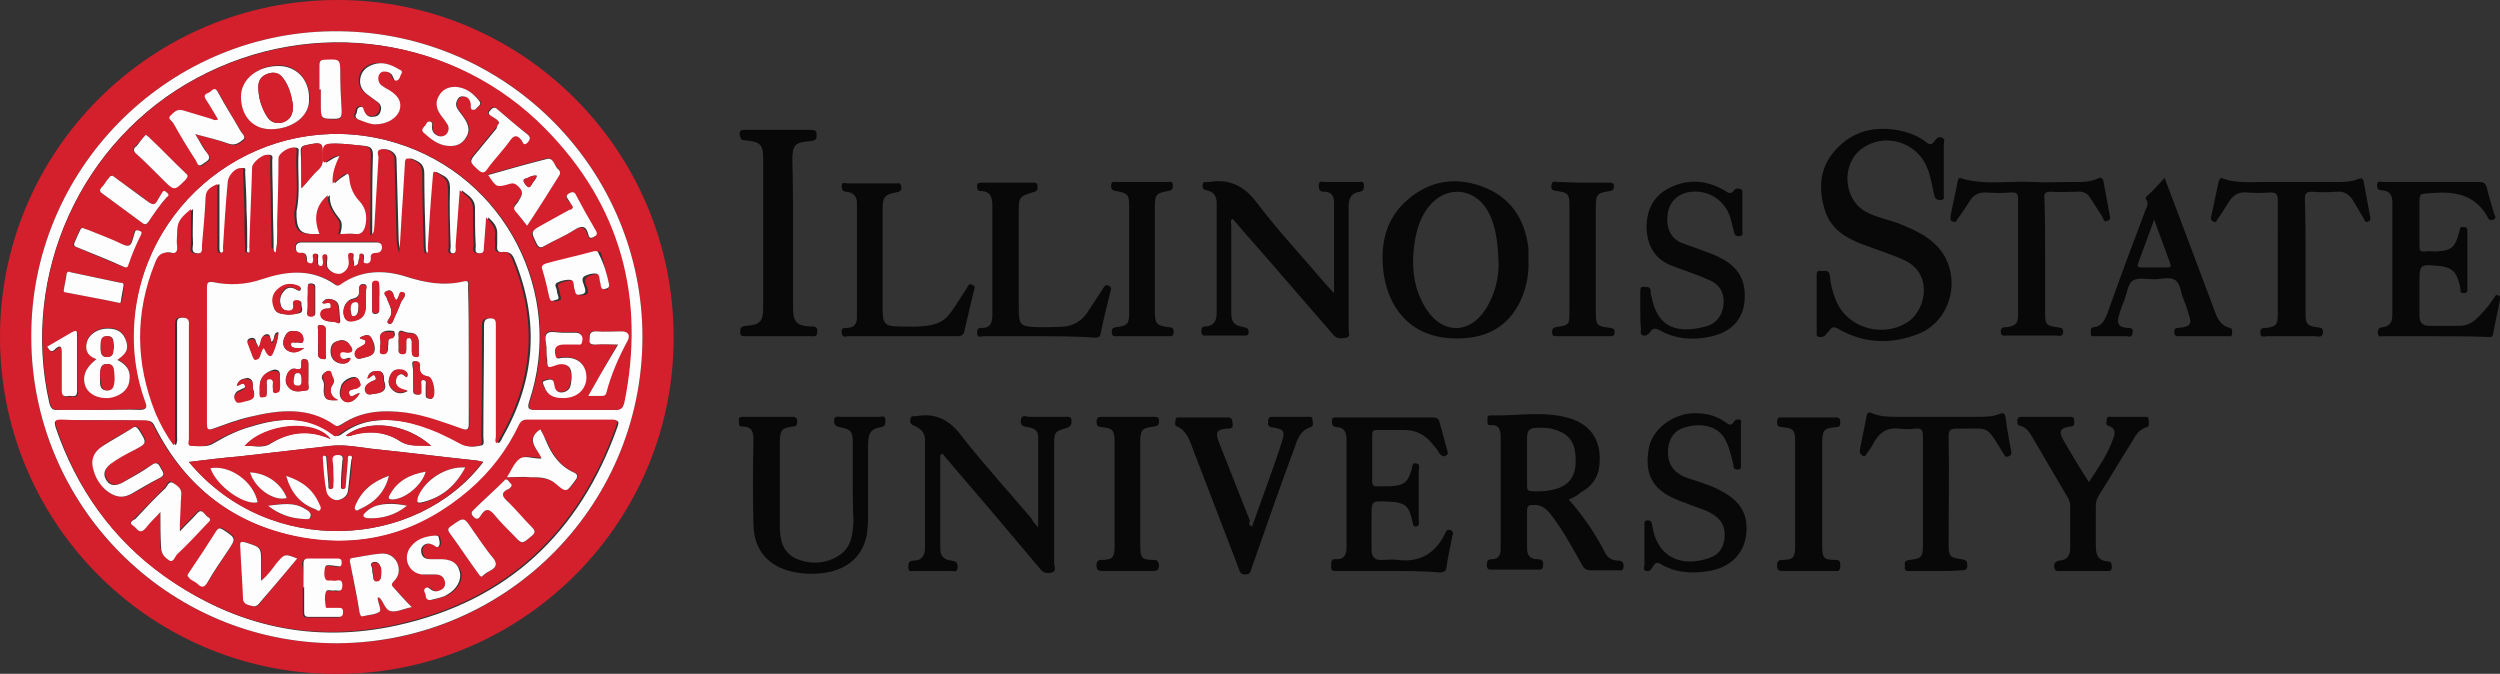
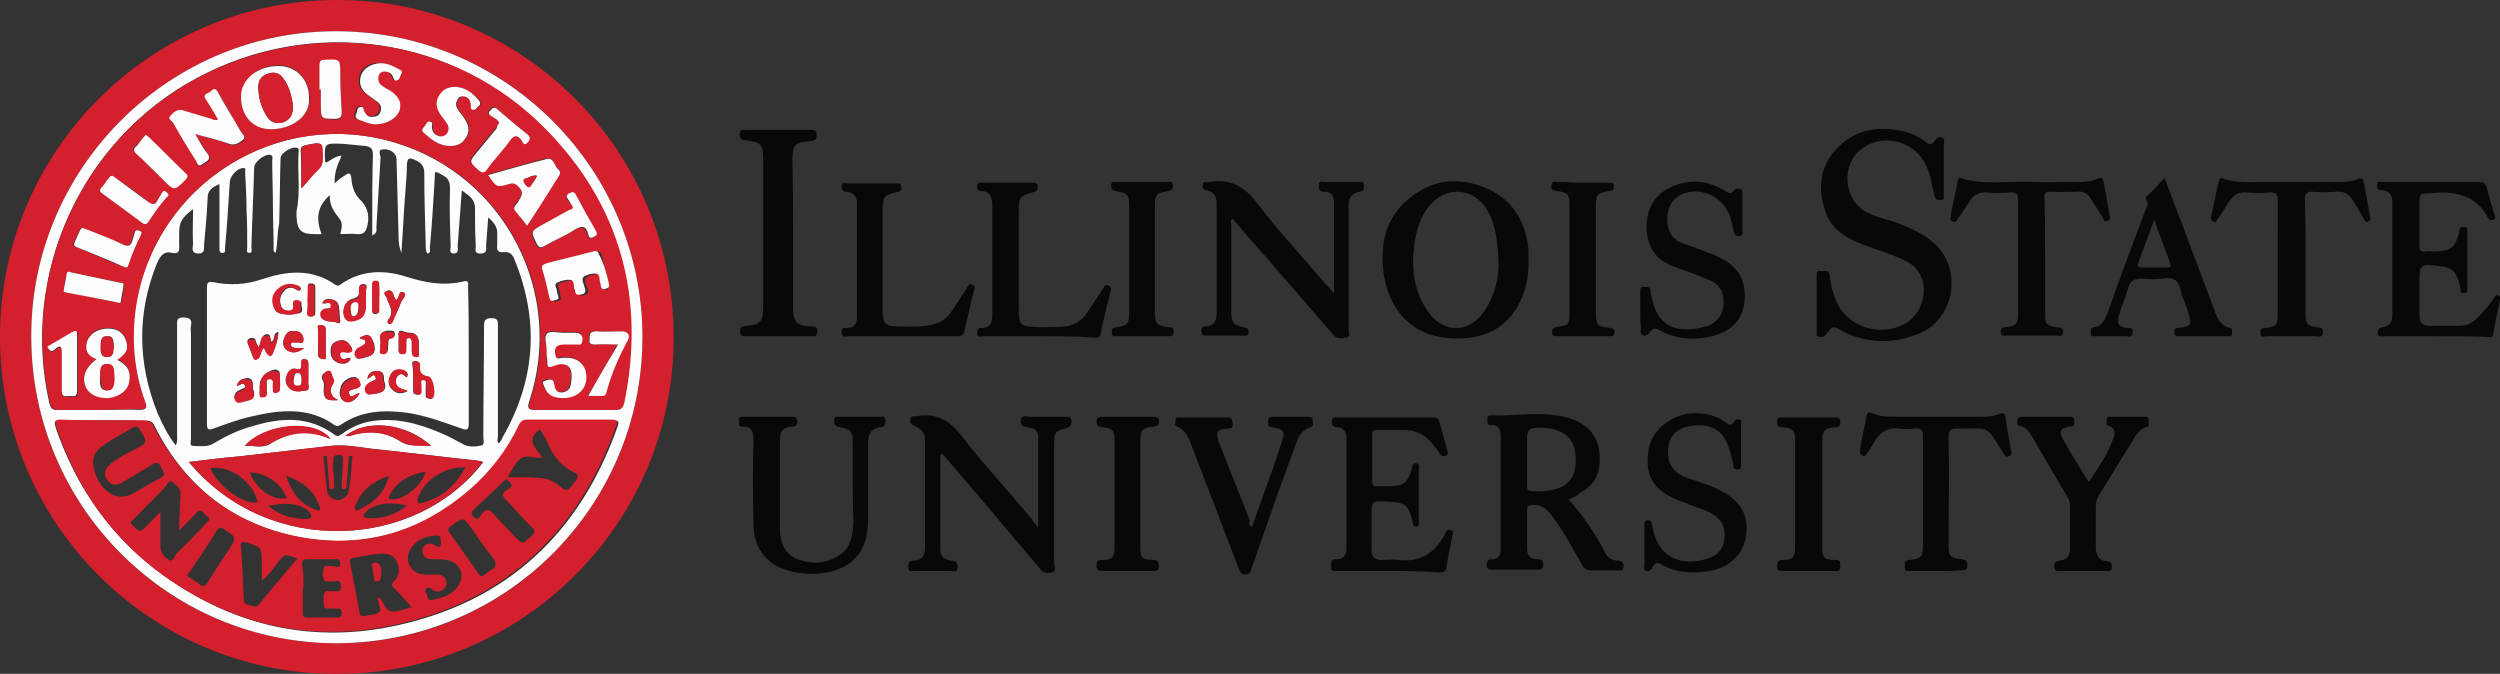
<svg xmlns="http://www.w3.org/2000/svg" id="Layer_1" viewBox="0 0 360 97" width="2048px" height="552px" preserveAspectRatio="none">
  <rect x="0" y="0" width="360" height="97" fill="#333333" stroke="none" />
  <style>.st0{fill:#d41f2d}.st1{fill:#080808}.st2{fill:#fdfdfd}</style>
  <g id="UFz04u.tif">
    <path class="st0" d="M97 48.5c.1 26.4-21.2 48-47.5 48.5C22.4 97.6 0 75.8 0 48.5 0 21.7 21.8 0 48.6 0 75.3 0 97 21.7 97 48.5zm-92.5 0c0 24.4 19.7 44.1 44 44.1 24.8 0 44.6-20.4 44-45.2-.6-23.8-20.2-43.2-44.7-42.9-24 .3-43.4 20.1-43.3 44z" />
    <path class="st1" d="M261.6 43.6v-3.8c0-.5 0-.9.6-.8.5.1 1.2-.3 1.3.7.1 1.2.4 2.4.9 3.6 1.7 4 6.8 5.4 10.4 3 2.7-1.9 3.5-7.1-.7-8.9-2-.9-4-1.5-6.1-2.3-2.3-.9-4.4-2.2-5.2-4.8-1-3.1-.8-6.2 1.5-8.7 2.5-2.8 5.7-3.5 9.3-2.8 1.4.3 2.7.8 3.8 1.7.5.4.8.3 1.1-.1.3-.4.6-.8 1.1-.6.6.2.3.7.3 1.1v7c0 .4.2.9-.5.9-.6 0-.8-.3-.9-.8-.3-1.4-.5-2.8-1.1-4.1-1.6-3.6-6.2-4.8-9.3-2.5-3 2.2-2.7 7.3.6 9.1 1.5.8 3.2 1.1 4.8 1.7 2 .8 4 1.7 5.5 3.3 3.6 3.9 2.2 10.5-2.6 12.5-3.9 1.6-7.9 1.5-11.6-.6-.6-.4-1-.4-1.4.2-.1.2-.4.4-.5.6-.3.4-.7.3-1 .3-.4-.1-.3-.5-.3-.8v-4.1zM149.5 75.9v-13c0-1-.7-1.3-1.5-1.4-.6-.1-1.1-.2-1-1 .1-.9.8-.5 1.2-.5h5.2c.4 0 .9-.1.9.6 0 .5-.1.8-.7 1-1.7.5-1.8.6-1.8 2.4v17.1c0 .4.4 1.1-.3 1.3-.7.2-1.3.1-1.8-.6-3.7-4.4-7.4-8.8-11.2-13.2-.9-1.1-1.9-2.2-2.8-3.3-.3.1-.3.3-.3.4V79c0 1.1.6 1.6 1.6 1.7.6.1.9.2.9.9 0 .9-.6.6-1.1.6h-5.1c-.4 0-.9.2-.9-.5 0-.6 0-1 .8-1 1.2 0 1.6-.8 1.6-1.9V63.3c0-1.1-.7-1.6-1.5-2-.6-.2-.7-.5-.6-1 .1-.6.6-.3.9-.4 2.8-.5 4.8.6 6.5 2.9 3.2 4.1 6.7 7.9 10 11.8.2.4.5.8 1 1.3zM192.1 42.2V29.1c0-.9-.4-1.5-1.4-1.5-.6 0-.8-.2-.8-.9 0-.8.6-.5.9-.5h4.8c.4 0 .8-.2.8.5 0 .5 0 .8-.6.9-1.2.2-1.6.9-1.6 2.1v17.7c0 .4.3 1.1-.3 1.2-.6.1-1.3.3-1.9-.4l-7.8-9c-2.2-2.6-4.5-5.1-6.7-7.7-.4.2-.2.6-.2.9v12.4c0 1.6.3 2 1.8 2.3.5.1.7.2.7.7 0 .6-.4.5-.8.5h-5.2c-.4 0-.8.1-.8-.6 0-.5.1-.7.6-.7 1.3-.1 1.6-.9 1.6-2V29.2c0-1-.5-1.6-1.4-1.8-.6-.1-.7-.4-.6-.8 0-.6.5-.3.8-.4h.1c3-.5 5.1.6 6.9 3 3.1 4.1 6.6 7.8 9.9 11.7.4.4.7.8 1.2 1.3zM225.9 71.9c2.1 2.4 3.9 5 5.3 7.8.4.7 1.1 1 1.8 1 .5 0 .8.2.8.8 0 .8-.5.6-.9.6h-3.8c-.6 0-1-.2-1.3-.8-1.4-2.5-2.8-5.1-4.6-7.4-.7-.8-1.4-1.3-2.5-1.2-.6 0-.8.2-.8.8V79c0 1 .5 1.5 1.5 1.5.6 0 .9.2.8.9 0 .7-.5.6-.9.6h-6.4c-.5 0-.8 0-.8-.7 0-.5.1-.8.7-.8 1.1 0 1.3-.7 1.3-1.6V63.1c0-1.1-.1-2-1.5-1.9-.5 0-.4-.4-.4-.7 0-.3-.1-.7.4-.7 3.8.1 7.7-.7 11.4.4 3.3 1 4.7 3.5 4.3 6.9-.2 1.8-1.2 3-2.7 3.8-.5.5-1 .7-1.7 1zm-6-5.5V70c0 .4.1.7.6.7 1.4.1 2.8 0 4.1-.5 1.7-.7 2.3-2.1 2.3-3.8 0-1.8-.3-3.3-2.1-4.2-1.2-.6-2.4-.7-3.7-.6-.9 0-1.2.5-1.2 1.4v3.4zM220.1 37.4c.1 2.3-.4 4.6-1.5 6.6-2.1 3.7-5.5 4.9-9.6 4.7-6.1-.3-9.2-4.6-9.8-9.7-.4-3.6.2-7 2.9-9.7 3.2-3.1 7-4 11.2-2.5 4.2 1.5 6.3 4.7 6.8 9v1.6zm-4.3.7c-.1-3.3-.4-5.7-1.6-7.8-2-3.4-6.1-3.6-8.5-.5-1.2 1.5-1.7 3.3-2 5.1-.5 3.5-.2 6.9 1.9 9.9 2.3 3.3 6 3.2 8.2-.1 1.5-2.2 2-4.8 2-6.6zM199.9 82.2h-7.3c-.5 0-1 .1-.9-.7 0-.6-.1-1.1.8-1 1 0 1.4-.6 1.4-1.6V63.2c0-1-.4-1.7-1.4-1.7-.7-.1-.7-.4-.7-.9 0-.6.4-.5.8-.5h13.8c.5 0 .8.2.9.7.4 1.3.7 2.7 1.1 4 .1.3.2.6-.2.8-.4.2-.6 0-.9-.3-.2-.4-.5-.8-.8-1.1-1-1.4-2.4-2.3-4.2-2.3h-4c-.6 0-.7.2-.7.7v6.7c0 .6.3.8.8.7h1.7c2.1-.1 2.6-.5 3.2-2.5.1-.3 0-.9.6-.8.7.1.4.6.4 1v7.2c0 .3.2.8-.4.9-.5 0-.4-.4-.5-.7-.5-2.3-1-2.8-3.6-2.9-2.3-.1-2.3-.1-2.3 2.2v4.7c0 1.1.5 1.6 1.6 1.5.7 0 1.5-.1 2.2 0 3.1.4 5.3-.9 6.7-3.6.2-.3.2-.9.9-.7.6.3.2.7.2 1.1-.3 1.4-.6 2.8-.8 4.2-.1.7-.4.8-1 .8-2.5-.2-4.9-.2-7.4-.2zM350.6 48.4h-7.4c-.3 0-.8.2-.8-.5 0-.6.2-.7.7-.8 1-.1 1.4-.7 1.4-1.8V29.1c0-1-.4-1.6-1.4-1.7-.5 0-.8-.1-.8-.7 0-.8.5-.5.9-.5H357c.7 0 .9.2 1.1.8.3 1.3.7 2.6 1.1 3.9.1.2.3.5-.1.7-.3.1-.6.2-.8-.2-1.8-3.4-4.8-3.9-8.2-3.6-1.7.1-1.7 0-1.7 1.6v6c0 .6.1.9.8.8.5-.1.9 0 1.4 0 2.4-.1 2.9-.5 3.5-2.7 0-.1.1-.3.1-.4 0-.4.3-.5.7-.4.4 0 .4.3.4.6v8.3c0 .3 0 .6-.5.6-.4 0-.5-.1-.5-.5 0-.3-.1-.7-.2-1-.4-1.6-1.1-2.2-2.7-2.4-3-.3-3-.3-3 2.6v4.5c0 1 .4 1.5 1.4 1.5h4.4c1.2 0 2.1-.6 2.9-1.5.8-.8 1.5-1.7 2.1-2.6.1-.2.2-.4.5-.3.3.1.4.3.3.6-.3 1.7-.7 3.3-1 5-.1.6-.6.4-1 .4-2.5-.1-5-.1-7.4-.1zM122.8 69.4v-5.7c0-1.6-.3-1.9-1.8-2.2-.5-.1-.9-.2-.9-.9 0-.8.5-.6 1-.6h5.5c.4 0 .9-.3.9.5 0 .5 0 .9-.7 1-1.4.2-1.8.9-1.8 2.6v10.6c0 .8-.1 1.6-.2 2.4-.6 2.8-2.4 4.5-5.2 5.2-1.8.4-3.7.4-5.5 0-3.5-.8-5.5-3.1-5.6-6.7-.1-4-.1-8.1 0-12.1 0-1.2-.1-2.1-1.6-2.1-.7 0-.4-.5-.5-.8-.1-.5.2-.6.6-.6h7.1c.5 0 .7.2.7.7 0 .4-.1.7-.6.7-1.6.2-1.9.5-1.9 2.2v12.2c0 1.9.4 3.7 2.3 4.6 2.1.9 4.4.8 6.3-.5 1.7-1.1 1.9-3 2-4.9-.1-1.8-.1-3.7-.1-5.6zM114.2 33.7v10.6c0 2 .5 2.6 2.5 2.7.5 0 1-.1 1 .7 0 .8-.4.7-1 .7h-9.3c-.5 0-.9 0-.8-.7 0-.6.2-.7.8-.8 2-.1 2.5-.6 2.5-2.6V22.9c0-2.1-.4-2.5-2.6-2.7-.6 0-.7-.3-.8-.8 0-.6.2-.7.8-.7h9.5c.5 0 .8.1.8.7s-.1.8-.8.9c-2.4.2-2.7.5-2.7 2.9.1 3.4.1 7 .1 10.5zM278.7 82.2h-3.6c-.4 0-.9.1-.8-.6 0-.5-.2-.9.7-1 1.8-.2 1.9-.5 1.9-2.3V62.8c0-.9-.2-1.2-1.1-1.1-.8.1-1.6.1-2.3 0-1.7-.2-2.8.5-3.6 1.9-.3.6-.7 1.2-1.1 1.7-.1.2-.2.5-.6.3-.3-.2-.4-.4-.4-.7.3-1.7.7-3.4 1-5.1.1-.5.5-.5.8-.3 1.2.5 2.4.5 3.7.5h11.6c1 0 2 0 3-.4.5-.2.8-.2.9.5.2 1.6.5 3.2.8 4.8.1.4 0 .7-.4.8-.5.2-.5-.2-.7-.4-2.7-4.4-1.9-3.5-6.7-3.6-.9 0-1.2.2-1.2 1.1.1 5.2 0 10.4 0 15.6 0 1.7.2 1.9 1.9 2.1.7.1.8.4.8.9 0 .7-.4.7-.9.7-1.2.1-2.4.1-3.7.1zM236.8 78.6v-3c0-.3-.1-.6.4-.7.4 0 .6.1.7.6 0 .2.1.4.1.6 1 4.8 4.9 5.4 8.2 4.2 1.2-.4 1.9-1.3 2.1-2.6.2-1.4-.1-2.6-1.4-3.5-1.1-.8-2.5-1.1-3.7-1.6-.6-.3-1.2-.4-1.8-.7-3.4-1.4-4.6-3.6-4-7.2.4-2.7 3.1-4.9 6.1-5.2 1.8-.1 3.5.2 5 1.3.5.4.8.5 1.2-.1.2-.3.5-.4.8-.3.4.1.2.4.2.7v5.8c0 .3.1.7-.5.7-.5 0-.6-.3-.6-.7-.3-1.3-.6-2.6-1.2-3.7-1-1.8-3.3-2.4-5.7-1.7-1.8.5-2.6 1.9-2.5 4 .1 1.2.6 2.1 1.7 2.8.8.5 1.7.7 2.6 1 1.1.4 2.2.7 3.2 1.3 3 1.5 4.2 3.6 3.7 6.7-.4 2.5-2.3 4.4-5.3 4.9-2.3.4-4.6.3-6.8-.9-.6-.4-.9-.4-1.3.3-.2.3-.4.7-.9.6-.6-.1-.3-.6-.3-1v-2.6zM180.3 75.8c1.4-4 2.9-7.9 4.2-11.9.6-1.9.5-2.1-1.4-2.4-.6-.1-.5-.5-.5-.8 0-.4.1-.7.6-.7h5.2c.3 0 .6 0 .6.4s.3.9-.3 1.1c-1.5.5-1.9 1.8-2.3 3-1.9 5.1-3.7 10.2-5.5 15.4-.2.7-.5 1.3-.7 2-.1.5-.3.8-.9.8-.6 0-.8-.4-.9-.8-2.2-5.7-4.4-11.5-6.6-17.2-.5-1.3-.9-2.7-2.3-3.3-.5-.2-.2-.7-.2-1 0-.4.4-.3.6-.3h6.9c.7 0 .6.4.7.9.1.6-.2.7-.7.7-1.6.1-1.8.5-1.3 1.9L180 75c-.2.3-.2.6.3.8zM300.8 69.4c1.3-2 2.6-3.8 3.4-6 .3-.7.7-1.7-.6-2.1-.5-.2-.2-.7-.2-1 0-.4.3-.3.6-.3h4.7c.3 0 .7-.1.7.4 0 .4.2 1-.3 1.1-1.1.3-1.6 1.2-2.1 2.1-1.6 2.5-3.1 5.1-4.7 7.6-.3.5-.5 1-.5 1.6v5.9c0 1.2.4 2 1.6 2.1.7 0 .7.4.7.9 0 .6-.5.5-.8.5h-6.6c-.4 0-.8.1-.9-.6 0-.6.2-.8.8-.9 1.1-.1 1.5-.8 1.5-1.7v-6.2c0-.4-.1-.8-.3-1.1l-5.1-8.7c-.4-.7-.9-1.5-1.8-1.7-.5-.1-.4-.5-.4-.8 0-.4.3-.5.6-.5h7c.5 0 .6.2.6.7 0 .4 0 .7-.6.7-1.4.2-1.7.7-1 1.9 1.2 2.1 2.4 4.1 3.7 6.1z" />
    <path class="st1" d="M294.5 37.1v8.1c0 1.5.2 1.7 1.7 1.9.5.1.9 0 .9.7-.1.8-.6.5-1 .5H289c-.4 0-.8.2-.9-.5 0-.7.4-.7.8-.7 1.4-.2 1.7-.5 1.7-1.9V28.6c0-.7-.2-.9-.9-.9-1.3.1-2.6.1-3.8 0-.9 0-1.6.3-2.1 1-.6.9-1.2 1.9-1.9 2.8-.1.2-.2.6-.7.4-.5-.2-.3-.5-.3-.9.3-1.6.7-3.2 1-4.9.1-.4.2-.6.6-.4 3.4 1 6.9.3 10.4.5 1.7.1 3.4 0 5.1 0 1.4 0 2.8.1 4.1-.5.4-.2.7-.1.8.4.3 1.6.6 3.3.9 4.9.1.4.1.7-.4.8-.5.2-.5-.3-.6-.5-.6-.9-1.2-1.9-1.8-2.8-.4-.7-1.1-1-1.9-.9-1.3 0-2.6.1-3.8 0-.8 0-1 .3-.9 1 .1 2.9.1 5.7.1 8.5zM236.2 44.8v-2.7c0-.5 0-.9.6-.8.5 0 .9 0 .9.7 0 .2 0 .4.1.6.7 3.9 3 5.7 7.8 4.4 1.6-.4 2.5-1.7 2.6-3.3.1-1.6-.6-2.8-2.1-3.4-1.8-.8-3.7-1.4-5.5-2.1-2.4-1-3.4-2.9-3.5-5.4 0-2.5.9-4.5 3.2-5.7 2.7-1.4 5.4-1.2 8 .3.5.3.9.7 1.4 0 .2-.3.6-.3.9-.2.4.1.3.5.3.8v5.2c0 .3.2.8-.5.8-.5 0-.6-.2-.7-.6-.2-.8-.4-1.6-.6-2.3-1-2.7-3.8-4.1-6.5-3.3-1.5.5-2.4 1.7-2.5 3.4-.1 1.6.4 3 1.9 3.7 1 .4 2 .7 3 1.1.8.3 1.7.6 2.5 1 2.9 1.4 4 3.4 3.7 6.5-.3 2.6-2 4.4-5.1 5-2.4.5-4.8.3-7-.9-.7-.4-1.1-.4-1.5.2-.2.3-.5.6-1 .5-.5-.2-.3-.7-.3-1-.1-.8-.1-1.7-.1-2.5zM311.7 25.6c2.4 6.3 4.7 12.5 7 18.6.5 1.3.8 2.6 2.4 3 .5.1.3.6.3.9 0 .4-.3.3-.6.3h-7.1c-.4 0-.6-.1-.6-.6s.2-.6.6-.6c1.8-.2 2-.5 1.4-2.2-.2-.7-.4-1.3-.7-2-.4-.9-.4-2.2-1.2-2.7s-2-.1-3-.1-2.3-.3-3.1.2c-.7.5-.8 1.8-1.2 2.8-.3.8-.6 1.5-.8 2.3-.3 1.1 0 1.6 1.2 1.7.5 0 .9 0 .8.7-.1.8-.6.5-.9.5h-4.5c-.3 0-.7.1-.6-.4 0-.3-.2-.8.4-.9 1.1-.1 1.5-.9 1.9-1.8 1.8-5.1 3.7-10.2 5.6-15.2.2-.4.4-.8.1-1.3-.2-.2-.1-.5.2-.7.8-.7 1.5-1.5 2.4-2.5zm-1.5 6c-.8 2.3-1.6 4.3-2.3 6.3-.2.4 0 .6.4.6h3.8c.4 0 .6-.1.4-.6-.7-2-1.5-4-2.3-6.3zM332 37.1v8c0 1.5.2 1.8 1.6 2 .5.1 1 0 .9.8-.1.8-.7.5-1.1.5h-6.9c-.4 0-1 .3-1-.5-.1-.7.4-.7.9-.7 1.4-.2 1.6-.5 1.6-2V28.8c0-.9-.3-1.1-1.1-1.1-1.1.1-2.3.1-3.4 0-1.2-.1-1.9.4-2.5 1.3-.6.9-1.1 1.8-1.7 2.6-.1.2-.2.5-.6.3-.3-.2-.4-.4-.3-.7.4-1.7.7-3.4 1.1-5.1.1-.3.2-.6.6-.4 1.9.7 4 .5 6 .5h10.2c1.1 0 2.2 0 3.2-.4.5-.2.8-.2.9.5.3 1.6.6 3.3.9 4.9.1.4 0 .6-.3.7-.4.2-.5-.2-.6-.4-.5-.9-1.1-1.8-1.6-2.7-.6-.9-1.3-1.3-2.4-1.2-1.2.1-2.3.1-3.5 0-.7 0-1 .2-1 1 .1 2.9.1 5.7.1 8.5zM149.4 48.4h-7.8c-.4 0-.9.3-.9-.5 0-.7.3-.7.8-.7 1.2 0 1.4-.9 1.4-1.9v-8.6-7c0-1.2-.2-2.2-1.7-2.2-.5 0-.5-.4-.5-.7 0-.4.2-.5.6-.5h7.6c.3 0 .5.1.5.5 0 .3.1.6-.4.8-2.3.7-2.3.7-2.3 3.1v13.5c0 2.7.2 2.8 2.8 2.9 1.3 0 2.6 0 3.9-.1 1.3-.2 2.3-.8 3.1-1.9.8-1.2 1.5-2.3 2.3-3.5.2-.3.3-.7.8-.5.5.2.4.5.3.9-.5 2-1 4-1.4 6-.1.6-.4.6-.9.6-2.8-.2-5.5-.2-8.2-.2zM130 48.4h-7.8c-.4 0-.9.3-1-.5-.1-.7.3-.7.8-.7 1 0 1.4-.6 1.4-1.5V29.2c0-.9-.5-1.5-1.5-1.6-.5 0-.7-.3-.7-.8 0-.7.5-.4.8-.4h6.9c.4 0 .9-.2.9.6 0 .6-.4.6-.8.7-1.6.3-1.9.7-1.9 2.3v14.4c0 2.3.3 2.6 2.6 2.6 1.4 0 2.9.1 4.3-.2 1.2-.2 2.2-.8 2.9-1.8.8-1.1 1.5-2.3 2.3-3.5.2-.3.3-.8.8-.5.6.2.3.6.2 1-.4 1.8-.9 3.7-1.3 5.5-.1.7-.4.9-1.1.9H130zM260.4 82.2h-3.6c-.5 0-.9 0-.9-.7 0-.6.1-.9.8-.9 1.5 0 1.8-.4 1.8-1.9V63.5c0-1.6-.3-1.9-1.9-2-.7-.1-.7-.3-.7-.8 0-.7.4-.6.9-.6h7.3c.4 0 .9-.1.9.6 0 .6-.1.8-.7.8-1.6.1-1.9.5-1.9 2.1v15c0 1.7.2 2 1.9 2 .7 0 .7.3.7.9 0 .5-.2.8-.7.7h-3.9zM164.5 48.4h-3.6c-.4 0-.8.1-.8-.6 0-.5.1-.6.6-.7 1.7-.2 1.9-.5 1.9-2.1V29.7c0-1.7-.2-1.9-1.9-2.2-.5-.1-.7-.2-.7-.8 0-.7.5-.5.8-.5h7.3c.3 0 .8-.2.8.5 0 .6-.2.7-.7.8-1.7.3-1.9.5-1.9 2.2v15.2c0 1.7.3 2 2 2.2.5 0 .7.1.7.7s-.3.6-.7.6h-3.8zM227.9 26.3h3.8c.4 0 .7 0 .7.5s-.1.6-.6.7c-1.9.3-2 .5-2 2.4v14.9c0 2 .1 2.2 2.1 2.4.5.1.6.2.6.6 0 .5-.2.6-.6.6h-7.8c-.4 0-.6-.1-.6-.6 0-.4.1-.6.5-.7 2-.3 2-.3 2-2.3V29.5c0-1.5-.2-1.8-1.8-2-.5-.1-.9-.1-.8-.8.1-.8.6-.5.9-.5 1.2 0 2.4.1 3.6.1zM162.4 60h3.8c.5 0 .7.1.7.6s-.1.7-.7.8c-1.8.2-2 .5-2 2.3v14.9c0 1.7.2 2 1.9 2 .7 0 .7.3.8.8 0 .6-.3.8-.8.8h-7.4c-.6 0-.8-.2-.8-.8 0-.6.2-.8.8-.8 1.5 0 1.8-.4 1.8-1.9V63.5c0-1.5-.3-1.9-1.8-2-.5-.1-.8-.1-.8-.8 0-.7.4-.7.9-.7h3.6z" />
    <path class="st2" d="M4.5 48.5c-.1-23.9 19.3-43.7 43.3-44 24.4-.3 44.1 19.1 44.7 42.9.6 24.8-19.2 45.1-44 45.2-24.3 0-44-19.8-44-44.1zM14.3 59c1.9 0 3.9-.1 5.8 0 1 0 1-.3.7-1.1-1.6-4.5-2-9.1-1.3-13.7C22.3 26.5 40 15.3 57.1 20.6c15.6 4.8 24.3 21.6 19.1 37.2-.3 1-.1 1.2.9 1.2h11.5c.8 0 1-.3 1.2-1 3.1-15.1-.6-28.4-11.4-39.4-13-13.4-33.4-16.3-50-7.4C11.7 20.1 2.9 39.5 7.1 58c.2.8.5 1.1 1.3 1 2-.1 3.9 0 5.9 0zm25.4-22.6c-.4-.2-.3-.5-.3-.8 0-2-.1-4-.1-5.9 0-2.2-.1-4.4-.1-6.6 0-.3.2-.7-.3-.8-.7-.2-2.3 1-2.3 1.8-.1 3.8-.3 7.7-.4 11.5 0 .3.2.8-.3.8s-.3-.5-.3-.8c0-1.8 0-3.6-.1-5.3 0-1.8-.1-3.6-.2-5.5 0-.3.2-.7-.4-.6-.8.1-1.7 1.1-1.8 1.9-.2 3.2-.4 6.4-.7 9.6 0 .3.1.7-.3.7-.5.1-.5-.4-.5-.7v-1.6-7.6c-1.2.5-1.7 1-1.7 2-.1 2.2-.3 4.4-.5 6.6-.1.5.3 1.4-.9 1.4-1.1-.1-.7-.9-.7-1.4-.1-1.6 0-3.2 0-5-1.7 1.3-2 1.9-2 3.6v1.7c.1.8-.2 1.2-1 1-1.2-.3-1.7.4-2.2 1.5-2.9 7.2-2.8 14.4.1 21.6.7 1.6 1.5 3.2 2.6 4.6.3-.5.2-.9.2-1.2V46.8c0-.6-.1-1.1.9-1.1.9 0 1.3.3 1.1 1.2-.1.4 0 .8 0 1.2v15.1c0 .4-.3 1 .4 1 1 0 2 .2 2.9-.4 1.7-1 3.5-1.9 5.4-2.4 4.2-1.3 8.2-1.6 12 1.2.4.3.7.1 1-.1 1.2-.9 2.5-1.5 3.9-1.8 3.6-.7 7 .2 10.3 1.6 1.2.5 2.3 1.1 3.4 1.7.8.4 1.8.3 2.6.1.4-.1.2-.8.2-1.3 0-5.3.1-10.6.1-15.9 0-.8.2-1.1 1.1-1.1.9 0 .9.4.9 1.1v15.9c0 .3-.2.7.1 1 .1-.1.2-.1.2-.2.2-.2.3-.5.4-.7 4.7-8.2 5.3-16.7 1.7-25.5-.3-.8-.7-1.2-1.6-1.1-.8.1-1-.3-.9-1v-1.5c.1-1.1-.5-1.8-1.3-2.5-.1 1.4-.2 2.7-.3 4 0 .5.2 1.2-.8 1.2-1.1 0-.6-.8-.7-1.3-.1-1.7-.1-3.5-.1-5.2 0-1.4-.9-1.8-1.9-2.6-.2 2.8-.4 5.4-.6 8 0 .4.2 1-.5 1.1-.8 0-.5-.6-.5-1-.1-2.8-.2-5.6-.1-8.4 0-1-.3-1.5-1.1-1.9-1.1-.6-1.1-.7-1.1.5-.2 3.3-.4 6.7-.7 10 0 .3.2.7-.4.8-.2-.4-.2-.9-.2-1.4-.1-3.4-.2-6.7-.2-10.1 0-1.2-.5-1.6-1.4-2-.7-.3-1-.3-1.1.6 0 1.7-.2 3.3-.3 5-.2 2.6-.3 5.2-.5 7.8-.3-.7-.4-1.5-.4-2.2l-.3-11.3c0-.8-.9-1.5-1.9-1.4-.9 0-.4.8-.4 1.2-.2 3.3-.4 6.7-.6 10 0 .4.2.8-.6 1.2v-1.7c0-3.3 0-6.6.1-9.9 0-.9-.3-1.2-1.2-1.3-1.1-.1-2.2-.2-3.2-.3-2.6-.1-2.6-.1-2.5 2.5 0 .1.1.1.2.2.6-.3 1.2-.9 2.2-1-.6 1.3-1.1 2.5-1 4 .5-.5.9-.8 1.4-1.1.5-.4.9-.6 1 .4.1 1.3.5 2.4 1.5 3.3.9 1 1.1 2.2.8 3.5-.2.8-.5 1.3-1.5 1.2-.8-.1-1.5 0-2.4 0 .2-.8.4-1.6-.1-2.2-.8-1-1.5-2-1.4-3.4-1.9 1.6-2 3.5-1.2 5.6h-1c-1.9 0-2.5-.5-2.6-2.5v-.8c.6-2.8.1-5.6.3-8.5 0-.2.1-.5-.2-.6-.7-.3-2.4.7-2.4 1.5-.1 3.1-.1 6.3-.2 9.4-.3 1.4-.2 2.8-.5 4.2zM14.9 60.5H8.7c-.9 0-.9.2-.7 1 3 8.8 8.2 16.1 15.8 21.5 10.1 7.2 21.4 9.7 33.5 7 15.8-3.5 26.2-13.3 31.6-28.5.3-.8.2-1-.7-1h-12c-.7 0-1 .2-1.3.8-1.7 3.6-4.1 6.7-7.1 9.3-7.1 6-15.3 8.4-24.4 6.8-9.7-1.8-16.7-7.3-21.1-16-.3-.7-.7-.9-1.4-.8-2.1-.1-4-.1-6-.1zm12.3 6c11.7 14 32.9 12.5 42.4 0-.3-.1-.6-.1-.9-.2-4.7-.5-9.5-1.1-14.2-1.6-2.3-.2-4.7-.8-7-.5-4.3.5-8.7 1-13 1.5-2.5.2-4.8.5-7.3.8zm20.4-3.3c-2.2-2.9-9.5-2.2-12.3 1 1.2-.1 2.5.4 3.6-.3 2.7-1.7 5.4-2.2 8.7-.7zm2.2-.5c.4.2.7 0 1.1-.1 2.4-.7 4.7-.4 6.7.9 1.4.9 2.8.5 4.5.7-3.6-3.3-9.2-3.9-12.3-1.5zm-6.4-35.6c.9-.9 1.5-1.9 2.4-2.7.5-.4.7-.9.6-1.5 0-2.5 0-2.5-2.4-2-.5.1-.7.3-.7.8.1 1.8.1 3.6.1 5.4z" />
    <path class="st0" d="M14.3 59H8.5c-.8 0-1.1-.2-1.3-1-4.3-18.5 4.5-37.9 21.3-46.8 16.6-8.8 37-6 50.1 7.4C89.3 29.5 93 42.8 89.9 58c-.2.7-.4 1-1.2 1H77.2c-1 0-1.2-.2-.9-1.2 5.2-15.6-3.5-32.4-19.1-37.2-17.2-5.3-34.9 5.9-37.6 23.5-.7 4.7-.3 9.3 1.3 13.7.3.8.3 1.1-.7 1.1-2.1 0-4 .1-5.9.1zm13.8-39.7c1.9.5 3.4.9 5 1.5.9.3 1.5-.2 2-.6.4-.4-.2-.9-.4-1.3-1.1-1.9-2.2-3.7-3.2-5.5-.3-.6-.6-.6-1-.2-.3.3-1.4.3-.7 1.3.6.9 1.2 1.9 1.7 2.8-.4.2-.7 0-1-.1-1.3-.4-2.7-.8-4-1.2-.9-.3-1.4.3-1.9.8-.4.4.3.8.5 1.1 1.1 1.8 2.1 3.5 3.2 5.3.2.4.3 1.1 1 .5.5-.4 1.4-.6.6-1.6-.6-.9-1.1-1.8-1.8-2.8zm10.9-.7c3.1 0 5.6-1.9 5.6-4.4 0-2.7-1.9-4.8-4.4-4.8-3 0-5.4 2-5.4 4.4-.1 2.9 1.7 4.8 4.2 4.8zm36.9 13.9c1.6-2.5 3.1-4.9 4.6-7.3.3-.5.1-.8-.2-1-.6-.5-.6-1.6-1.6-1.4-2.8.7-5.5 1.5-8.4 2.3 1.2 1.8 1.2 1.8 3 1.3.6-.2.9-.1 1.4.4.7.8.4 1.3 0 2-.3.4-1.1.8-.4 1.6.5.7 1 1.4 1.6 2.1zm-62 19.2c-1.6 1.2-2.1 2.5-1.6 3.8.5 1.2 1.8 1.8 3.4 1.7 1.5-.1 2.7-1 2.9-2.3.3-1.5-.2-2.4-1.7-3.2 1.3-.8 1.6-1.4 1.3-2.6-.4-1.3-1.2-1.9-2.7-1.9-1.4 0-2.7.8-3 2-.3 1.3.3 2.1 1.4 2.5zm73.8-10.8c-.4-1.4-.7-2.9-1.1-4.3-.1-.5-.4-.4-.8-.3-2.2.6-4.5 1.1-6.7 1.7-.4.1-.7.2-.6.9.4 1.3.7 2.7 1 4 .1.2.1.6.5.5.3-.1.8-.2.8-.3 0-.4-.2-.7-.2-1.1-.1-.4-.5-1 0-1.2.6-.3 1.4-.5 2-.4.4.1.4.8.5 1.3 0 .1.1.2.1.3 0 .5.2.6.8.5.7-.1.8-.4.6-1-.2-.5-.6-1.2-.1-1.6.4-.3 1.2-.5 1.8-.4.5.1.4.8.5 1.2 0 .1 0 .3.1.5 0 .3.1.6.6.5 0-.2.3-.3.2-.8zM54 17.9c1.7 0 2.9-.8 3.3-2 .4-1.2-.1-2-1.4-3-.3-.2-.7-.4-1-.6-.5-.3-.7-.8-.6-1.4.1-.4.4-.7.8-.7.6-.1 1 .2 1.3.8.1.2.2.6.5.5.5-.1.5-.6.7-1 .2-.3 0-.5-.3-.6-1.2-.6-2.4-1.1-3.8-.7-.9.3-1.6.9-1.8 1.9-.2 1 .2 1.8 1 2.4.5.4 1 .7 1.5 1.1.4.3.6.8.4 1.3-.2.5-.5.8-1 .8-.6 0-1.1-.2-1.3-.7-.1-.3 0-.8-.6-.7-.6.1-.4.7-.6 1-.2.4-.1.7.3.8 1 .4 1.9.7 2.6.8zm11.6-5.4c-1 0-1.8.4-2.3 1.3-.5.9-.4 1.7.1 2.5.3.5.7 1 1 1.4.4.5.4 1.1 0 1.6-.3.4-.7.5-1.1.3-.6-.2-1-.6-1-1.3 0-.3.2-.7-.3-.8-.5-.1-.6.4-.8.7-.2.2-.5.5-.1.9 1 1 2 1.8 3.5 1.9 1.1.1 2-.3 2.6-1.2.6-1 .4-1.9-.2-2.7-.3-.5-.7-.9-1-1.4-.3-.5-.3-1 0-1.4.3-.3.6-.5 1-.4.6.1.8.6.9 1.1 0 .3-.1.7.3.8.4 0 .6-.4.9-.6.4-.3.1-.6-.1-.8-1-1.1-2.1-1.8-3.4-1.9zm13.1 37.6v1.6c0 1.2.2 1.3 1.2.8 1-.4 1.9-.1 2.2.7.2.6.2 1.3 0 2-.1.7-.5 1.2-1.3 1.2-.9.1-1.1-.5-1.1-1.2-.1-1-.9-.6-1.3-.5-.6.1-.2.6-.1.9.4 1.2 1.4 1.7 3 1.6 1.6-.1 2.8-1 3-2.4.4-2-.9-3.5-3-3.4-.3 0-.6 0-.9.1-.3.1-.4-.1-.5-.4-.2-1.1.1-1.6 1.2-1.6h2c.3 0 .5.1.6-.3.3-1-.1-1.5-1.2-1.4h-1.6c-.8 0-1.8-.3-2.2.1-.5.5 0 1.5 0 2.2zm3.8-20.3c-.1.4-.4.4-.6.5-1.3.7-2.5 1.4-3.8 2.1-1.8 1-1.8 1-.9 2.8.3.6.6.6 1.1.3 1.4-.8 2.9-1.5 4.3-2.3 1.1-.7 1.6-.6 2 .6.1.4.3.7.8.4.4-.2.6-.4.3-.9-1-1.7-1.9-3.4-2.9-5.2-.2-.5-.5-.5-.9-.2-.5.3-.4.5-.2.9.4.3.6.7.8 1zM71.9 17.7c-.2.2-.3.5-.5.7-.9 1.1-1.9 2.3-2.8 3.4-1.2 1.4-1.1 1.4.2 2.6.6.6.9.4 1.3-.2 1.1-1.3 2.2-2.6 3.2-4 .6-.9 1.1-.9 1.7-.1.2.3.4.9.9.3.4-.5.5-.8-.1-1.2-1.4-1.1-2.8-2.3-4.2-3.5-.4-.4-.7-.4-1.1.1-.5.6-.1.7.3.9.4.3.9.4 1.1 1zm-60 15.1c-.2 0-.3.1-.4.2-.3.7-.6 1.4-.9 2-.2.4.1.5.4.6 2.2.9 4.5 1.9 6.7 2.8.4.2.6.1.7-.3.5-1.5 1.1-2.9 1.8-4.3.2-.4 0-.5-.3-.6-.3-.1-.5-.1-.6.3-.1.3-.2.7-.3 1-.2.8-.5 1.1-1.4.7-1.6-.8-3.3-1.4-5-2.1-.2-.1-.4-.2-.7-.3zm4.3-7.5c-.3-.1-.4.2-.5.3-.3.4-.6.9-1 1.3s-.4.7.1 1l5.7 4.2c.4.3.6.3.9-.2.8-1.3 1.6-2.4 2.6-3.5.3-.3.3-.5 0-.7-.3-.2-.5-.2-.7.1-.2.3-.4.7-.6 1-.3.6-.7.8-1.3.3-1.4-1.2-3-2.2-4.5-3.3-.3-.2-.5-.4-.7-.5zm.5 18.2c.4.1.7.2.8-.1.2-.8.3-1.6.4-2.4 0-.3-.3-.3-.5-.3-2.4-.5-4.8-1-7.1-1.5-.3-.1-.6-.2-.7.2-.2.8-.3 1.5-.4 2.3 0 .2.1.3.3.4 2.4.4 4.9.9 7.2 1.4zM46 12.9h.2v2.2c0 2.1 0 2 2 2.1.9 0 1-.3 1-1.1-.1-1.8-.2-3.6-.2-5.3 0-2.2 0-2.2-2.2-2.1-.6 0-.8.2-.8.8.1 1.1 0 2.2 0 3.4zm-25 6.5c-.5.5-.9 1.1-1.4 1.5-.6.5-.5.8 0 1.2 1.3 1.2 2.6 2.5 3.8 3.7 1.6 1.6 1.6 1.6 3.2 0 .4-.4.5-.6 0-1-1.7-1.6-3.3-3.2-5-4.9-.1-.1-.3-.3-.6-.5zM84.7 57h1.9c.3 0 .5-.1.6-.4.7-2.6 1.8-5.2 3.1-7.6.4-.8 0-1.3-.9-1.3-1.2 0-2.5.1-3.7 0-.9-.1-.9.5-.9 1.1 0 .7.2.9.8.8 1-.1 2 0 3.3 0-1.4 2.5-2.8 4.9-4.2 7.4zM6.8 49.9c.3.5.6 1.1 1.3.4.7-.6.9-.3.9.5v5.6c0 .8.5.8 1 .7.5-.1 1.3.4 1.2-.7v-8.1c0-.6-.2-.8-.7-.4-1.3.6-2.5 1.3-3.7 2z" />
-     <path class="st0" d="M39.7 36.4c.3-1.4.2-2.8.2-4.2.1-3.1.2-6.3.2-9.4 0-.8 1.7-1.8 2.4-1.5.3.1.2.4.2.6-.2 2.8.4 5.7-.3 8.5-.1.3 0 .5 0 .8.1 2 .7 2.5 2.6 2.5h1c-.8-2.1-.7-4 1.2-5.6-.1 1.4.7 2.4 1.4 3.4.5.6.3 1.4.1 2.2.8 0 1.6-.1 2.4 0 .9.1 1.3-.4 1.5-1.2.3-1.3.1-2.5-.8-3.5-.9-.9-1.4-2.1-1.5-3.3-.1-1-.4-.8-1-.4-.4.3-.8.7-1.4 1.1-.1-1.5.4-2.7 1-4-1 0-1.5.7-2.2 1l-.2-.2c-.1-2.6-.1-2.6 2.5-2.5 1.1 0 2.2.2 3.2.3.9 0 1.2.4 1.2 1.3-.1 3.3 0 6.6-.1 9.9v1.7c.7-.4.5-.8.6-1.2.2-3.3.4-6.7.6-10 0-.4-.4-1.1.4-1.2 1.1-.1 1.9.6 1.9 1.4l.3 11.3c0 .7.1 1.5.4 2.2.2-2.6.3-5.2.5-7.8.1-1.7.2-3.3.3-5 0-.9.3-.9 1.1-.6.9.4 1.4.8 1.4 2 0 3.4.1 6.7.2 10.1 0 .5 0 .9.2 1.4.6-.1.4-.5.4-.8.2-3.3.4-6.6.7-10 .1-1.2 0-1.2 1.1-.5.8.5 1.1 1 1.1 1.9 0 2.8.1 5.6.1 8.4 0 .4-.3 1.1.5 1 .7 0 .5-.7.5-1.1.2-2.6.4-5.2.6-8 1 .8 1.9 1.3 1.9 2.6 0 1.7 0 3.5.1 5.2 0 .5-.4 1.2.7 1.3 1 0 .7-.7.8-1.2.1-1.3.2-2.5.3-4 .8.8 1.4 1.5 1.3 2.5-.1.5 0 1 0 1.5-.1.7.1 1.1.9 1 .9-.2 1.3.3 1.6 1.1 3.6 8.8 3 17.2-1.7 25.5-.1.2-.3.5-.4.7 0 .1-.1.1-.2.2-.3-.3-.1-.6-.1-1V46.9c0-.7 0-1.1-.9-1.1s-1.1.3-1.1 1.1c0 5.3 0 10.6-.1 15.9 0 .4.2 1.2-.2 1.3-.8.2-1.7.3-2.6-.1-1.1-.6-2.3-1.2-3.4-1.7-3.3-1.4-6.7-2.3-10.3-1.6-1.4.3-2.7.9-3.9 1.8-.3.2-.6.5-1 .1-3.7-2.8-7.8-2.5-12-1.2-1.9.6-3.7 1.4-5.4 2.4-1 .6-1.9.4-2.9.4-.7 0-.4-.6-.4-1V48.1v-1.2c.1-.9-.2-1.2-1.1-1.2-.9 0-.9.5-.9 1.1v16.1c0 .4.1.8-.2 1.2-1.1-1.5-1.9-3-2.6-4.6-2.9-7.2-3-14.4-.1-21.6.4-1.1.9-1.7 2.2-1.5.8.2 1.1-.2 1-1-.1-.6 0-1.2 0-1.7 0-1.7.3-2.2 2-3.6v5c0 .5-.4 1.3.7 1.4 1.2.1.8-.8.9-1.4.2-2.2.4-4.4.5-6.6 0-1 .5-1.5 1.7-2v9.2c0 .3 0 .8.5.7.5-.1.3-.5.3-.7.2-3.2.4-6.4.7-9.6.1-.8 1-1.9 1.8-1.9.6-.1.4.4.4.6.1 1.8.1 3.6.2 5.5 0 1.8 0 3.6.1 5.3 0 .3-.1.8.3.8.5 0 .3-.5.3-.8.1-3.8.3-7.7.4-11.5 0-.7 1.6-2 2.3-1.8.5.1.3.5.3.8 0 2.2.1 4.4.1 6.6 0 2 .1 4 .1 5.9.3.3.3.6.6.8zm27.8 14.8v-9.9c0-.4.2-1-.6-.8-2.9.7-5.7.2-8.4-.7-3.2-1-6.4-1-9.3 1.1-.3.2-.5.3-.8.1-3.4-2.4-6.9-2-10.6-.8-2.3.8-4.7 1-7.1.4-.8-.2-.8.1-.8.8V61c0 .7.2 1 .9.7 1.8-.6 3.5-1.2 5.3-1.7 4.2-1 8.3-1.5 12.2 1.2.5.3.8.1 1.1-.2 2.8-1.9 5.9-2 9.2-1.6 2.8.3 5.4 1.4 8 2.3.8.3 1 .1 1-.7-.1-3.3-.1-6.6-.1-9.8zM51 38.3c.8-.2.6-.8.6-1.2 0-.2-.1-.6.3-.7.5-.1.3.4.4.7 0 .3-.1.7.3.7.5 0 .7-.3.7-.7 0-.6.3-.8.8-.8s.8-.3.8-.8-.4-.7-.8-.7H43.3c-.5 0-.7.2-.8.7 0 .4.1.8.6.8.8 0 1 .4 1 1 0 .4.3.5.6.5s.3-.3.3-.5c.1-.3-.3-.9.3-.9s.3.7.4 1v.5c0 .2.1.4.4.3.3 0 .2-.2.3-.4.1-.5-.3-1.4.3-1.3.6 0 .2 1 .3 1.5v.2c.1.9 1.4 1.4 2.2 1 .7-.4 1-.9.9-1.8 0-.4-.3-1 .3-1.1.7 0 .3.6.4 1 .1.4.1.7.2 1z" />
    <path class="st0" d="M14.9 60.5h5.8c.7 0 1.1.2 1.4.8 4.5 8.7 11.5 14.2 21.1 16 9.2 1.7 17.3-.7 24.4-6.8 3-2.6 5.4-5.7 7.1-9.3.3-.6.6-.8 1.3-.8h12c.9 0 1 .2.7 1-5.4 15.2-15.8 25-31.6 28.5-12.1 2.7-23.3.2-33.5-7C16.2 77.6 11 70.3 8.1 61.4c-.2-.8-.2-1 .7-1 2 .1 4.1.1 6.1.1zm44.4 26.9c-.9-1-1.7-1.9-2.6-2.8-.3-.3-.4-.5 0-.9.8-.7.9-1.7.5-2.7-.4-1-1.3-1.4-2.4-1.3-1.3.1-2.6.4-3.9.6-.4.1-.6.2-.5.6.5 2.5.9 4.9 1.4 7.4 0 .3.2.4.5.4.8-.2 1.7-.1 2.3-.6.4-.3-.1-1.2-.2-1.8 0-.1-.1-.3.2-.3.7.6.8 1.9 1.8 2 .9.1 1.8-.3 2.9-.6zM23.1 73.7v5c0 .9.6 1.5 1.2 1.9.6.4.8-.5 1.1-.9 1.5-1.4 2.9-2.9 4.3-4.4.3-.3.8-.6.1-1-.5-.3-.8-1.4-1.6-.4-.7.8-1.5 1.5-2.4 2.5v-1.2c.1-1.4.1-2.7.2-4.1 0-.9-.7-1.3-1.2-1.7-.6-.4-.8.5-1.1.8-1.4 1.5-2.9 2.9-4.3 4.4-.2.3-1 .5-.3 1 .5.4 1 1.4 1.8.3l2.2-2.2zm-5.6-2.2c.6 0 1.1-.2 1.5-.4 1.4-.7 2.7-1.6 4.1-2.3 1-.5.3-1 .1-1.5-.2-.5-.4-.9-1.2-.5-1.4.9-2.8 1.7-4.3 2.6-.8.5-1.7.6-2.3-.4-.6-1-.1-1.7.6-2.3 1-.8 2.2-1.4 3.4-2 1.9-1 1.9-1 .7-2.9-.3-.4-.5-.5-.9-.3-1.4.9-2.9 1.6-4.3 2.6-1.4.9-1.8 2.1-1.3 3.6.5 2.2 2.2 3.8 3.9 3.8zm25.3 8.9c-1.8-.7-1.8-.7-2.9.7-.6.8-1.2 1.7-2.2 2.5v-2.5c0-2.3 0-2.3-2.2-3-.7-.2-.9-.1-.8.6.2 2.5.3 5.1.4 7.6 0 .6.3.7.8.8.5.1.9.5 1.4-.1 1.7-2.1 3.6-4.3 5.5-6.6zm35-18.6c-2.3 1.5-.5 2.8.3 4.1-1.1.1-2.3-.5-3.1.1-.8.5-1.2 1.6-1.9 2.7h3.4c1.3.1 2.6.1 3.7 1 1.5 1.2 1.5 1.1 2.7-.5.4-.6.5-.9-.2-1.2-2-.9-3.2-2.6-4-4.6-.3-.5-.6-1-.9-1.6zM43.7 84.6h-.1v3.5c0 .4 0 .8.6.8h4.4c.5 0 .6-.2.6-.7 0-.5-.2-.6-.6-.6h-1.3c-.2 0-.6 0-.6-.2-.1-.7-.2-1.3 0-2 .2-.6.8-.2 1.2-.3.5-.1 1.2.4 1.2-.7 0-1.2-.8-.6-1.3-.7-.4-.1-.9.2-1.1-.2-.3-.5-.2-1.1-.1-1.7.1-.5.6-.3 1-.3.3 0 .5 0 .8.1.4.1.6 0 .6-.5 0-.4-.1-.6-.6-.6h-4.2c-.5 0-.7.2-.7.7.2 1.1.2 2.2.2 3.4zM63 80.5h-.7c-.6 0-1.2-.1-1.4-.8-.1-.4-.1-.8.2-1.1.5-.5 1-.4 1.6-.1.2.1.5.4.7.1.2-.3.1-.8 0-1.1 0-.4-.3-.4-.6-.4-1.5.1-2.7.5-3.6 1.8-1.1 1.6-.2 3.6 1.8 3.8.6.1 1.2 0 1.9 0 .6 0 1.1.2 1.3.8.2.5.1.9-.3 1.3-.5.4-1 .5-1.6.1-.3-.2-.5-.5-.9-.2-.3.3 0 .6.1 1 .1.7.4.8 1 .6.7-.2 1.4-.3 2.1-.7 1.4-.8 2.1-2.1 1.8-3.3-.5-1.3-1.5-1.8-3.4-1.8zm10.7-10.7c-.2-.2-.4-.5-.6-.7-.2-.2-.4 0-.6.2-1.4 1.4-2.9 2.7-4.3 4.1-.3.3-.4.5-.1.9.6.7.9.3 1.2-.2.6-.9 1.1-.9 1.8-.1.9 1.1 2 2.1 2.9 3.1 1.2 1.3 1.2 1.3 2.5.1.5-.5.7-.7.1-1.3-1.3-1.2-2.4-2.6-3.7-3.9-.7-.7-.6-1 .1-1.5.3-.1.6-.3.7-.7zM69.4 83c.3-.2.7-.5 1.1-.8 1-.5 1.1-1 .4-2-1.1-1.3-2-2.7-2.9-4-1.3-1.8-1.2-1.8-3-.5-.5.3-.6.6-.2 1.1 1.4 1.9 2.7 3.8 4.1 5.8.1.1.2.3.5.4zM27 82.8c0 .3.2.3.4.4.4.3.8.5 1.2.8.6.6 1 .4 1.4-.3.9-1.5 1.9-3 2.9-4.5 1.2-1.8 1.2-1.8-.6-3-.5-.3-.7-.4-1.1.2-1.2 2-2.5 3.9-3.8 5.8-.2.2-.3.4-.4.6z" />
    <path class="st0" d="M27.2 66.5c2.5-.3 4.8-.6 7.2-.8 4.3-.5 8.7-1 13-1.5 2.4-.3 4.7.3 7 .5 4.7.5 9.5 1.1 14.2 1.6.3 0 .6.1.9.2-9.4 12.5-30.7 14-42.3 0zm39.8.8c-2.9-.2-5.9 1.8-6.8 4.3-.2.7-.1 1 .6.8 2.9-.8 4.8-2.5 6.2-5.1zm-29.9 5c-.6-2.9-4-5.4-6.8-4.9 1 2.6 5 5.4 6.8 4.9zM48 68c.1.6.1 1.2.1 1.7 0 .3.2.7-.4.7-.4 0-.3-.4-.3-.6-.1-1.2-.2-2.5-.3-3.7 0-.2 0-.5-.3-.5s-.3.3-.2.5c.2 1.5.3 3.1.5 4.6.1.7.9 1.3 1.5 1.3s1.5-.5 1.6-1.3c.3-1.5.4-3 .5-4.5 0-.2.2-.6-.2-.6s-.3.4-.3.6l-.3 3.6c0 .2 0 .6-.4.6s-.3-.4-.3-.6c.1-1.1.1-2.2.2-3.4 0-.5.1-.9-.6-.9s-.9.2-.8.9c-.1.5-.1 1.1 0 1.6zm13.3-.1c-2.3.4-4 1.3-5.1 3.2-.3.5-.4.8.4.8 1.8-.1 4.2-2.1 4.7-4zm-20.1.6c.8 2.4 2 4 4.1 4.8.2.1.5.3.7.1.2-.2 0-.5-.1-.8-.8-2.1-2.4-3.3-4.7-4.1zM36 68c.7 2.3 3.4 4.2 5.3 3.7-.8-2.1-2.9-3.6-5.3-3.7zm20 .5c-2.4.8-3.9 2.1-4.8 4.2-.1.2-.2.5 0 .7.2.2.4 0 .6-.1 2-.9 3.6-2.3 4.2-4.8zm2.6 4.3c-1.5-.4-3-.5-4.4 0-.6.2-1.1.4-1.5.9-.2.2-.4.4-.3.7.1.1.4.2.6.2 2.1.1 4-.5 5.6-1.8zm-20 0c1.5 1.3 3.2 1.8 5.1 1.9.4 0 1 .1 1.1-.3.1-.5-.4-.8-.7-1.1-1.8-1.1-3.6-.8-5.5-.5zM47.6 63.2c-3.3-1.4-6.1-.9-8.8.7-1.1.6-2.3.2-3.6.3 2.9-3.3 10.2-4 12.4-1zM49.8 62.7c3.1-2.4 8.6-1.8 12.3 1.5-1.7-.1-3.1.2-4.5-.7-2-1.3-4.3-1.5-6.7-.9-.3.1-.7.3-1.1.1zM43.4 27.1v-5.4c0-.5.2-.7.7-.8 2.5-.5 2.4-.5 2.4 2 0 .6-.2 1.1-.6 1.5-.9.8-1.6 1.8-2.5 2.7z" />
    <path class="st2" d="M28.1 19.3c.7 1.1 1.1 2 1.7 2.7.8 1-.1 1.2-.6 1.6-.7.6-.8-.2-1-.5-1.1-1.7-2.2-3.5-3.2-5.3-.2-.4-.9-.7-.5-1.1.5-.5 1-1.1 1.9-.8 1.3.4 2.7.8 4 1.2.3.1.5.3 1 .1-.6-1-1.1-1.9-1.7-2.8-.7-1 .4-.9.7-1.3.4-.4.7-.4 1 .2 1 1.9 2.2 3.7 3.2 5.5.2.4.9.9.4 1.3s-1.1.9-2 .6c-1.4-.5-3-.9-4.9-1.4zM39 18.6c-2.6 0-4.3-1.9-4.3-4.7 0-2.5 2.4-4.4 5.4-4.4 2.6 0 4.5 2 4.4 4.8.1 2.4-2.4 4.3-5.5 4.3zm3.2-3.4c-.2-1.2-.5-2.7-1.4-3.9-.6-.8-1.3-1-2.2-.7-.9.3-1.4.9-1.4 1.9 0 1.5.4 2.9 1.2 4.2.5.9 1.3 1.2 2.4.9 1-.4 1.4-1.1 1.4-2.4zM75.9 32.5c-.6-.8-1.1-1.4-1.6-2-.7-.7.2-1.1.4-1.6.4-.7.8-1.2 0-2-.5-.5-.8-.6-1.4-.4-1.8.5-1.8.5-3-1.3 2.8-.8 5.6-1.6 8.4-2.3 1-.3 1.1.9 1.6 1.4.3.2.5.6.2 1-1.5 2.4-3 4.8-4.6 7.2zm1.4-7.2c-.5-.1-.9.1-1.3.3-.2.1-.7.1-.6.5.1.3.4.6.6.8.3.2.4-.2.6-.4.2-.4.6-.7.7-1.2zM13.9 51.7c-1.2-.4-1.7-1.2-1.4-2.4.3-1.2 1.6-2 3-2 1.5 0 2.3.6 2.7 1.9.3 1.1 0 1.7-1.3 2.6 1.5.8 2 1.7 1.7 3.2-.2 1.2-1.4 2.1-2.9 2.3-1.6.1-2.9-.5-3.4-1.7-.5-1.4 0-2.7 1.6-3.9zm.5 2.5v.5c0 .7 0 1.5 1 1.5.9 0 .9-.8 1-1.4v-.5c-.1-.8.1-1.9-1-1.9s-.9 1.1-1 1.8zm2-4.3c-.1-.6.1-1.5-.9-1.5s-1 .9-1 1.5-.1 1.5.9 1.5.8-.9 1-1.5zM87.7 40.9c.1.5-.2.6-.6.7-.4.1-.5-.1-.6-.5 0-.2 0-.3-.1-.5-.1-.4 0-1.1-.5-1.2-.6-.1-1.3.1-1.8.4-.5.4 0 1.1.1 1.6.2.6.1.9-.6 1-.5.1-.7 0-.8-.5 0-.1 0-.2-.1-.3-.1-.5 0-1.2-.5-1.3-.6-.1-1.4.1-2 .4-.5.3 0 .8 0 1.2 0 .4.3.8.2 1.1 0 .1-.5.2-.8.3-.4.1-.4-.3-.5-.5-.3-1.4-.6-2.7-1-4-.2-.6.1-.7.6-.9 2.2-.6 4.5-1.1 6.7-1.7.4-.1.7-.1.8.3.8 1.5 1.2 3 1.5 4.4zM54 17.9c-.7 0-1.6-.4-2.4-.7-.4-.2-.5-.5-.3-.8.2-.3 0-.9.6-1 .5-.1.4.4.6.7.3.6.7.8 1.3.7.5 0 .9-.3 1-.8.2-.5 0-1-.4-1.3-.5-.4-1-.7-1.5-1.1-.8-.6-1.2-1.4-1-2.4.2-1 .9-1.6 1.8-1.9 1.4-.5 2.6 0 3.8.7.3.1.5.3.3.6s-.2.9-.7 1c-.3.1-.4-.3-.5-.5-.2-.6-.7-.8-1.3-.8-.4 0-.7.3-.8.7-.1.6.1 1.1.6 1.4.3.2.6.4 1 .6 1.4.9 1.8 1.8 1.4 3-.5 1.1-1.8 1.9-3.5 1.9zM65.6 12.5c1.4.1 2.4.8 3.3 1.9.2.2.4.5.1.8-.3.2-.5.7-.9.6-.4 0-.3-.5-.3-.8-.1-.5-.3-1-.9-1.1-.4-.1-.8 0-1 .4-.3.5-.3.9 0 1.4.3.5.7.9 1 1.4.6.9.8 1.8.2 2.7-.6 1-1.5 1.3-2.6 1.2-1.4-.1-2.5-1-3.5-1.9-.4-.4-.1-.6.1-.9.3-.2.3-.8.8-.7.5.1.3.5.3.8 0 .7.4 1.1 1 1.3.4.1.8 0 1.1-.3.4-.5.4-1.1 0-1.6-.3-.5-.7-.9-1-1.4-.5-.8-.6-1.7-.1-2.5.5-.9 1.3-1.3 2.4-1.3zM78.7 50.1c0-.6-.4-1.7.1-2.1.4-.4 1.5-.1 2.2-.1h1.6c1-.1 1.5.5 1.2 1.4-.1.4-.4.3-.6.3h-2c-1.1 0-1.5.5-1.2 1.6.1.3.1.4.5.4.3-.1.6-.1.9-.1 2.1-.1 3.3 1.4 3 3.4-.3 1.4-1.4 2.3-3 2.4-1.6.1-2.6-.4-3-1.6-.1-.3-.5-.8.1-.9.4-.1 1.2-.5 1.3.5.1.7.3 1.2 1.1 1.2.8-.1 1.2-.5 1.3-1.2.1-.6.2-1.3 0-2-.2-.8-1.2-1.1-2.2-.7-1.1.4-1.2.4-1.2-.8-.1-.6-.1-1.1-.1-1.7zM82.5 29.8c-.2-.3-.4-.7-.7-1.1-.3-.4-.3-.6.2-.9.4-.2.7-.2.9.2.9 1.7 1.9 3.5 2.9 5.2.3.5.1.7-.3.9-.5.3-.7.1-.8-.4-.3-1.2-.9-1.3-2-.6-1.4.9-2.9 1.5-4.3 2.3-.5.3-.8.3-1.1-.3-.9-1.8-.9-1.8.9-2.8 1.3-.7 2.5-1.4 3.8-2.1.1 0 .4 0 .5-.4zM71.9 17.7c-.2-.5-.7-.7-1-.9-.3-.2-.8-.4-.3-.9.4-.5.7-.5 1.1-.1 1.4 1.2 2.8 2.4 4.2 3.5.5.4.5.7.1 1.2-.6.6-.7 0-.9-.3-.6-.8-1.1-.8-1.7.1-1 1.4-2.2 2.6-3.2 4-.4.6-.7.7-1.3.2-1.3-1.2-1.4-1.2-.2-2.6.9-1.1 1.9-2.3 2.8-3.4.1-.4.2-.6.4-.8zM11.9 32.8c.2.1.5.2.8.3 1.7.7 3.4 1.3 5 2.1.9.4 1.2.1 1.4-.7.1-.3.2-.7.3-1 .1-.4.3-.4.6-.3.3.1.5.2.3.6-.7 1.4-1.3 2.8-1.8 4.3-.1.4-.3.5-.7.3-2.2-1-4.5-1.9-6.7-2.8-.3-.1-.5-.2-.4-.6.3-.7.6-1.4.9-2 .1-.1.2-.2.3-.2zM16.2 25.3c.2.1.4.3.7.5l4.5 3.3c.7.5 1 .3 1.3-.3.2-.3.4-.7.6-1 .2-.4.4-.4.7-.1.4.3.3.5 0 .7-1 1.1-1.8 2.3-2.6 3.5-.3.4-.5.5-.9.2l-5.7-4.2c-.5-.3-.5-.6-.1-1s.6-.9 1-1.3c.1-.1.1-.3.5-.3zM16.7 43.5c-2.3-.5-4.7-.9-7.2-1.4-.2 0-.4-.1-.3-.4.1-.8.3-1.5.4-2.3.1-.4.4-.3.6-.2 2.4.5 4.8 1 7.1 1.5.2 0 .5 0 .5.3-.1.8-.3 1.6-.4 2.4 0 .3-.3.2-.7.1zM46 12.9V9.4c0-.6.2-.8.8-.8 2.2-.1 2.2-.1 2.2 2.1 0 1.8.1 3.6.2 5.3 0 .8-.1 1.1-1 1.1-2 0-2 0-2-2.1v-2.2c0 .1-.1.1-.2.1zM21 19.4c.3.2.5.4.7.6 1.7 1.6 3.3 3.3 5 4.9.5.4.3.6 0 1-1.6 1.6-1.6 1.6-3.2 0-1.3-1.3-2.5-2.5-3.8-3.7-.5-.4-.6-.8 0-1.2.4-.5.8-1.1 1.3-1.6zM84.7 57c1.4-2.5 2.8-4.9 4.3-7.4-1.2 0-2.2-.1-3.3 0-.7 0-.9-.2-.8-.8 0-.6 0-1.1.9-1.1 1.2.1 2.5 0 3.7 0 .9 0 1.3.5.9 1.3-1.3 2.4-2.4 4.9-3.1 7.6-.1.3-.3.4-.6.4h-2zM6.8 49.9l3.6-2.1c.6-.3.7-.2.7.4v8.1c0 1.1-.8.6-1.2.7-.5.1-1 .1-1-.7v-5.6c0-.8-.2-1.1-.9-.5-.6.7-.9.2-1.2-.3zM67.5 51.2V61c0 .8-.2 1-1 .7-2.6-.9-5.2-1.9-8-2.3-3.2-.4-6.3-.3-9.2 1.6-.3.2-.7.5-1.1.2-3.8-2.7-8-2.2-12.2-1.2-1.8.4-3.6 1.1-5.3 1.7-.8.3-.9 0-.9-.7V41.4c0-.6.1-.9.8-.8 2.4.5 4.8.4 7.1-.4 3.6-1.2 7.2-1.6 10.6.8.3.2.6.1.8-.1 2.9-2 6.1-2.1 9.3-1.1 2.8.9 5.5 1.4 8.4.7.8-.2.6.4.6.8.1 3.3.1 6.6.1 9.9zm-14.8-8v-1.4c0-.3.3-.9-.3-.9-.7-.1-.7.5-.7.9.1.6-.1 1-.9 1.2-1.1.2-1.7 1.8-1.1 2.8.2.3.5.5.9.4 1.5-.2 2.1-.8 2.1-2.4v-.6zm6.8 11.1v2c0 .5.4.5.7.5.4.1.3-.3.4-.6v-.7c0-.3-.2-.8.3-.8.6 0 .4.5.4.9v1.3c0 .4.2.4.5.5.2 0 .4.1.5-.2.4-.6 0-2.9-.7-3-1.1-.2-1.2-.7-1.2-1.6 0-.5-.3-.6-.7-.6-.5 0-.3.4-.3.7.1.5.1 1 .1 1.6zM37.2 50c-.1-.3-.2-.5-.3-.7-.1-.5-.3-.8-.9-.6-.6.2-.3.6-.2.9.2.6.4 1.1.6 1.6.1.2.2.5.5.4.2 0 .4-.1.5-.4.2-.4.2-.9.6-1.3.5 1.2 1 1.5 1.3.8.4-.9.7-1.8.8-2.9-.9.1-.4 1.1-1 1.4-.3-.4 0-1.1-.7-1.1-1 .2-.6 1.3-1.2 1.9zm4.4-4.7c.4-.1 1-.1 1.5-.2.7-.2.3-.9.3-1.3.1-.4-.2-.5-.6-.5-.6 0-.5.4-.5.7 0 .5-.2.8-.6.8-.5 0-1-.2-1.2-.7-.3-.8-.2-1.5.4-2.2.5-.6 1.1-.6 1.8-.2.2.1.4.3.6 0 .1-.3-.1-.4-.3-.5-1-.4-2-.3-2.8.4-.9.7-1.1 1.7-.7 2.7.2.9 1.1.9 2.1 1zm2.8 8.8v-1.7c0-.4-.1-.7-.6-.7s-.4.4-.4.7c0 .6 0 1-.8.7-.6-.2-1.1.3-1.3.9-.3.7-.2 1.3.3 1.8.7.8 1.7.5 2.5.4.6 0 .2-.9.3-1.4v-.7zm13-4.9v1.2c0 .4.2.5.6.5.4 0 .5-.2.5-.6v-1.2c0-.2 0-.5.3-.5.4 0 .4.3.5.5v1.4c0 .5.1.7.6.8.6.1.4-.4.4-.7v-1.4c-.1-.8-.4-1.3-1.3-1.3-.3 0-.6-.1-.9-.2-.4-.2-.8-.1-.7.5.1.3 0 .7 0 1zm-4.5 5.3c.5 0 .8-.9 1.2-.3.3.6-.4.5-.7.8-.1.1-.2.1-.3.2-.4.3-.6.7-.4 1.2.2.5.7.4 1.1.3 1.1-.1 2.1-.4 1.5-1.9v-.2c0-.6-.1-1.1-.8-1.2-.8 0-1.4.1-1.6 1.1zm-6.5-10.9c.4.3 1.2-.4 1.3.4.1.6-.7.3-1 .5-.3.1-.5.4-.5.7 0 .4.2.7.6.9.6.3 1.3.1 1.9.4.2.1.3-.1.3-.3-.1-.7-.1-1.4-.2-2.1-.1-.6-.5-.9-1-1-.7-.2-1.1 0-1.4.5zm-9 12v.8c0 .3-.1.7.4.6.4 0 .7-.2.6-.6v-.5c.1-.5-.3-1.4.4-1.5.8 0 .4.9.5 1.4.1.3-.1.7.4.6.4 0 .6-.2.6-.6v-1.9c0-.5-.3-.7-.8-.7-1.2.3-2.1 1.1-2.1 2.4zm13.1-4c-.1 0-.2-.1-.3-.1-.5.2-1.2.4-1.3-.4-.1-.8.7-.4 1.1-.4 1.1-.1.6-.8.3-1.1-.4-.6-1-.8-1.7-.5-.8.2-1 .8-1 1.5 0 .9.5 1.5 1.3 1.7.7.1 1.3 0 1.6-.7zm-16.4 3.9c.5.1.8-.7 1.2-.1.2.5-.4.5-.7.7-.1.1-.3.1-.4.2-.4.3-.6.8-.3 1.2.2.4.7.3 1 .2.9-.3 2.2-.2 1.5-1.8v-.1c0-.6.1-1.2-.7-1.4-.7.1-1.3.2-1.6 1.1zm17.7 1.1c-.6 0-1.2.9-1.5.2-.3-.8.7-.7 1.1-1 .2-.2.6-.3.4-.7-.1-.3-.2-.7-.6-.8-.6-.2-1.9.5-2.1 1.3-.2.7-.4 1.6.4 2.1s1.7-.1 2.3-1.1zm-8-6.5h-1.1c-.4 0-.8-.1-.8-.5 0-.6.5-.2.8-.3.3-.1.9.4 1-.4 0-.6-.3-1-.9-1.2-.7-.1-1.3-.2-1.7.6-.4.7-.5 1.6.2 2.1.7.4 1.5.5 2.5-.3zm8-1.5c.2.4.8.1.9.6 0 .4-.4.5-.7.7-.1.1-.3.2-.5.3-.4.4-.5.8-.2 1.2.2.4.7.2 1.1.1 1-.3 1.8-.4 1.5-1.9-.5-1.4-.8-1.7-2.1-1zm5.2-5.4l-.3-.6c-.1-.6-.5-1-1-.7-.7.3-.1.7 0 1 .3 1 1.1 1.9.3 3-.1.2-.4.5 0 .7.3.1.5-.1.6-.4.3-.9.8-1.7 1.1-2.6.2-.5 1-1.2.4-1.5-.7-.4-.5.9-1.1 1.1zM45.8 49v2c0 .6.4.6.8.7.5.1.3-.4.3-.7v-3.5c0-.6-.4-.7-.8-.7-.5 0-.3.4-.3.7V49zm12.8 5.3c.3-.6-.1-.9-.6-1-.7-.1-1.3-.2-1.7.6-.4.7-.5 1.5.1 2.1.6.7 1.4.8 2.3.3-1.3-.3-1.6-.6-1.7-1.2 0-.4 0-.9.4-1.1.6-.4.8.2 1.2.3zm-9.9 3.3c-1.4-.6-1.2-1.7-.9-2.1.5-.7 0-1-.1-1.5s-.3-.6-.7-.5c-.5.2-.8.7-.6 1.1.4.6.2 1.1.2 1.7.1 1.2.4 1.4 2.1 1.3zm-4.4-14.4s.1 0 0 0V45c0 .4.3.5.6.5.4 0 .5-.1.5-.5v-3.7c0-.4-.3-.5-.6-.5-.5 0-.5.2-.4.6 0 .6-.1 1.2-.1 1.8zm10.3-.4v-1.6c0-.4 0-.7-.5-.7s-.5.3-.5.6v3.5c0 .3 0 .6.4.6.3 0 .6-.1.6-.5v-1.9zm.2 6.3v.6c.2.4-.4 1.1.5 1.1.8 0 .5-.7.6-1.1.1-.5-.2-1.1.7-1.2.3 0 .3-.4.2-.7-.1-.3-.3-.1-.5-.2-1.3-.1-1.7.5-1.5 1.5z" />
-     <path class="st2" d="M51 38.3c0-.3 0-.6-.1-.9-.1-.4.3-1-.4-1-.6 0-.3.7-.3 1.1.1.8-.2 1.4-.9 1.8-.7.4-2-.2-2.2-1v-.2c-.1-.5.3-1.5-.3-1.5-.7 0-.2.9-.3 1.3-.1.2 0 .4-.3.4-.2 0-.3-.1-.4-.3v-.5c-.1-.4.3-1-.4-1-.6 0-.3.6-.3.9-.1.2 0 .5-.3.5s-.6-.1-.6-.5c0-.7-.2-1.1-1-1-.5 0-.6-.4-.6-.8s.3-.7.8-.7h10.8c.5 0 .8.2.8.7 0 .5-.3.8-.8.8-.6 0-.9.2-.8.8 0 .4-.2.8-.7.7-.5 0-.3-.4-.3-.7 0-.3.1-.7-.4-.7-.4 0-.2.4-.3.7-.2.4.1.9-.7 1.1zM59.3 87.4c-1.1.2-2 .7-2.9.6-1-.1-1.1-1.4-1.8-2-.3 0-.2.2-.2.3.1.6.6 1.6.2 1.8-.6.4-1.5.4-2.3.6-.3.1-.4-.1-.5-.4-.4-2.5-.9-4.9-1.4-7.4-.1-.4.1-.6.5-.6 1.3-.2 2.6-.5 3.9-.6 1-.1 1.9.3 2.4 1.3.4 1 .3 1.9-.5 2.7-.4.4-.3.6 0 .9.8.9 1.6 1.8 2.6 2.8zm-4.4-5c0-.1 0-.4-.1-.7-.1-.5-.4-.9-1-.8-.7.2-.2.7-.2 1 0 .3 0 .6.1.8.1.3-.1 1 .5.9.6.1.7-.5.7-1.2zM23.1 73.7c-.7.8-1.5 1.5-2.1 2.3-.9 1.1-1.3 0-1.8-.3-.8-.5 0-.8.3-1 1.4-1.5 2.8-3 4.3-4.4.3-.3.5-1.1 1.1-.8.6.4 1.3.8 1.2 1.7-.1 1.4-.1 2.7-.2 4.1v1.2c.9-1 1.7-1.7 2.4-2.5.8-1 1.1.1 1.6.4.7.4.2.7-.1 1-1.4 1.5-2.8 3-4.3 4.4-.3.3-.5 1.2-1.1.9-.6-.4-1.2-.9-1.2-1.9-.1-1.7-.1-3.3-.1-5.1zM17.5 71.5c-1.6 0-3.4-1.6-4-3.7-.5-1.5-.1-2.7 1.3-3.6 1.4-.9 2.9-1.7 4.3-2.6.4-.3.6-.1.9.3 1.2 1.9 1.2 1.9-.7 2.9-1.2.6-2.3 1.2-3.4 2-.7.6-1.2 1.3-.6 2.3.6 1 1.5.8 2.3.4 1.4-.8 2.9-1.6 4.3-2.6.7-.5 1 0 1.2.4.2.5.9 1-.1 1.5-1.4.7-2.7 1.5-4.1 2.3-.4.2-.9.4-1.4.4zM42.8 80.4c-1.9 2.3-3.8 4.5-5.6 6.6-.5.5-.9.2-1.4.1-.4-.1-.7-.3-.8-.8-.1-2.6-.3-5.1-.4-7.6-.1-.7.1-.8.8-.6 2.2.7 2.2.7 2.2 3v2.5c1-.8 1.6-1.7 2.2-2.5 1.2-1.4 1.2-1.4 3-.7zM77.8 61.8c.3.5.6 1.1.8 1.6.8 2 2 3.7 4 4.6.7.3.6.7.2 1.2-1.2 1.6-1.2 1.8-2.7.5-1.1-1-2.4-1-3.7-1-1-.1-2.1 0-3.4 0 .7-1.1 1.1-2.2 1.9-2.7.8-.5 1.9.1 3.1 0-.6-1.4-2.4-2.7-.2-4.2zM43.7 84.6v-3.5c0-.5.2-.7.7-.7h4.2c.5 0 .6.2.6.6 0 .5-.2.6-.6.5-.3 0-.5-.1-.8-.1-.4 0-.9-.2-1 .3-.1.6-.2 1.2.1 1.7.2.3.7.1 1.1.2.5.1 1.3-.5 1.3.7 0 1.1-.8.6-1.2.7-.4.1-1.1-.3-1.2.3-.2.6-.1 1.3 0 2 0 .3.3.2.6.2h1.3c.4 0 .6.1.6.6 0 .4-.1.7-.6.7h-4.4c-.6 0-.6-.4-.6-.8v-3.5c-.2.1-.2.1-.1.1zM63 80.5c1.9-.1 2.9.5 3.2 1.8.3 1.2-.4 2.5-1.8 3.3-.6.4-1.4.5-2.1.7-.6.2-1 0-1-.6 0-.3-.4-.6-.1-1 .4-.3.6 0 .9.2.6.4 1.1.2 1.6-.1.4-.3.5-.8.3-1.3-.2-.6-.7-.8-1.3-.8h-1.9c-1.9-.2-2.8-2.2-1.8-3.8.9-1.3 2.2-1.7 3.6-1.8.3 0 .6 0 .6.4.1.4.2.8 0 1.1-.2.3-.5.1-.7-.1-.6-.3-1.1-.4-1.6.1-.3.3-.3.7-.2 1.1.2.7.8.8 1.4.8h.9zM73.7 69.8c-.1.4-.4.6-.7.7-.7.4-.8.8-.1 1.5 1.3 1.2 2.4 2.6 3.7 3.9.6.6.4.9-.1 1.3-1.3 1.1-1.3 1.2-2.5-.1-1-1-2-2-2.9-3.1-.7-.8-1.2-.8-1.8.1-.3.5-.6.9-1.2.2-.3-.4-.2-.6.1-.9 1.4-1.4 2.9-2.7 4.3-4.1.2-.2.3-.4.6-.2.2.2.4.5.6.7zM69.4 83c-.3 0-.4-.3-.5-.4-1.4-1.9-2.7-3.9-4.1-5.8-.4-.5-.3-.8.2-1.1 1.8-1.3 1.8-1.3 3 .5 1 1.4 1.9 2.8 2.9 4 .8.9.6 1.5-.4 2-.4.2-.8.5-1.1.8zM27 82.8c.1-.2.2-.4.3-.5 1.3-1.9 2.6-3.9 3.8-5.8.4-.6.6-.5 1.1-.2 1.8 1.2 1.8 1.2.6 3-1 1.5-2 2.9-2.9 4.5-.4.7-.8.9-1.4.3-.3-.3-.8-.5-1.2-.8 0-.2-.3-.2-.3-.5zM67 67.3c-1.4 2.6-3.3 4.3-6.2 5-.8.2-.8-.1-.6-.8 1-2.4 4-4.4 6.8-4.2zM37.1 72.3c-1.9.5-5.9-2.3-6.8-4.9 2.8-.5 6.2 1.9 6.8 4.9zM48 68c0-.5 0-1.1-.1-1.6-.1-.7.2-.9.8-.9.7 0 .7.4.6.9-.1 1.1-.2 2.2-.2 3.4 0 .3-.1.6.3.6s.4-.3.4-.6l.3-3.6c0-.2-.1-.6.3-.6s.3.4.2.6c-.2 1.5-.3 3-.5 4.5-.1.8-1 1.3-1.6 1.3-.6 0-1.4-.6-1.5-1.3-.3-1.5-.4-3.1-.5-4.6 0-.2-.1-.5.2-.5.3 0 .3.3.3.5.1 1.2.2 2.5.3 3.7 0 .2-.1.6.3.6.5 0 .4-.4.4-.7.1-.5 0-1.1 0-1.7zM61.3 67.9c-.5 1.9-2.9 3.9-4.7 4-.8 0-.7-.3-.4-.8 1.1-1.9 2.8-2.8 5.1-3.2zM41.2 68.5c2.4.8 3.9 2 4.8 4.1.1.2.3.5.1.8-.2.3-.5 0-.7-.1-2.2-.8-3.5-2.4-4.2-4.8zM36 68c2.4.1 4.5 1.6 5.3 3.7-1.9.5-4.6-1.4-5.3-3.7zM56 68.5c-.6 2.5-2.2 3.9-4.2 4.8-.2.1-.4.3-.6.1-.2-.2-.1-.4 0-.7.9-2.1 2.5-3.4 4.8-4.2zM58.6 72.8c-1.6 1.3-3.5 1.9-5.6 1.8-.2 0-.5-.1-.6-.2-.2-.3.1-.5.3-.7.4-.4.9-.7 1.5-.9 1.4-.4 2.9-.3 4.4 0zM38.6 72.8c1.9-.2 3.7-.6 5.4.5.4.2.9.6.7 1.1-.1.5-.7.3-1.1.3-1.8-.1-3.5-.7-5-1.9z" />
    <path class="st0" d="M42.2 15.2c0 1.3-.4 2-1.4 2.4-1 .3-1.8 0-2.4-.9-.8-1.3-1.2-2.7-1.2-4.2 0-1 .5-1.6 1.4-1.9.9-.3 1.7-.1 2.2.7.9 1.2 1.2 2.6 1.4 3.9zM77.3 25.3c-.1.5-.5.8-.7 1.2-.1.2-.3.6-.6.4-.3-.2-.5-.5-.6-.8-.1-.4.4-.4.6-.5.4-.2.8-.4 1.3-.3zM14.4 54.2c.1-.7-.2-1.8 1.1-1.8 1.1 0 .9 1.1 1 1.9v.5c-.1.6-.1 1.4-1 1.4-1 0-.9-.8-1-1.5-.1-.2-.1-.3-.1-.5zM16.4 49.9c-.1.6.1 1.5-1 1.5-.9 0-.9-.9-.9-1.5 0-.7-.1-1.6 1-1.5.9 0 .7.8.9 1.5zM52.7 43.2v.7c0 1.6-.6 2.2-2.1 2.4-.4 0-.7-.1-.9-.4-.6-1-.1-2.6 1.1-2.8.8-.1.9-.5.9-1.2 0-.5 0-1 .7-.9.6.1.3.6.3.9v1.3zm-1.1 1c0-.3.1-.8-.5-.7-.6.1-.6.6-.6 1.1 0 .4 0 .9.5.9.6-.1.7-.7.6-1.3zM59.5 54.3v-1.6c0-.3-.2-.7.3-.7.4 0 .7.1.7.6-.1.9.1 1.4 1.2 1.6.7.1 1.1 2.4.7 3-.1.2-.3.2-.5.2-.3-.1-.5-.2-.5-.5v-1.3c0-.4.1-.9-.4-.9s-.3.5-.3.8v.7c0 .2.1.6-.4.6-.3 0-.7 0-.7-.5-.1-.7-.1-1.4-.1-2zM37.2 50c.5-.6.1-1.7 1.2-1.7.7 0 .5.7.7 1.1.6-.2.1-1.2 1-1.4-.1 1-.4 2-.8 2.9-.3.7-.8.4-1.3-.8-.4.4-.4.9-.6 1.3-.1.3-.3.3-.5.4-.3.1-.4-.2-.5-.4-.2-.5-.4-1.1-.6-1.6-.1-.3-.4-.7.2-.9.6-.2.8.1.9.6.1 0 .2.2.3.5zM41.6 45.3c-.9-.1-1.9-.1-2.2-1.1-.4-1-.2-2 .7-2.7.8-.7 1.8-.8 2.8-.4.2.1.4.2.3.5-.1.3-.4.2-.6 0-.7-.4-1.3-.4-1.8.2-.5.6-.6 1.4-.4 2.2.2.6.7.7 1.2.7s.7-.3.6-.8c0-.3-.1-.7.5-.7.3 0 .7.1.6.5-.1.4.3 1.1-.3 1.3-.4.3-1 .3-1.4.3zM44.4 54.1v.7c-.1.5.3 1.4-.3 1.4-.8.1-1.8.4-2.5-.4-.5-.5-.5-1.2-.3-1.8.2-.6.7-1 1.3-.9.8.2.8-.2.8-.7 0-.3-.1-.7.4-.7s.6.3.6.7v1.7zm-2.1.6c.1.3-.1.8.5.8.7 0 .6-.5.6-.9s.1-.9-.5-.9c-.7 0-.6.5-.6 1zM57.4 49.2v-.9c-.1-.6.3-.6.7-.5.3.1.6.2.9.2.9-.1 1.3.5 1.3 1.3v1.4c0 .3.2.8-.4.7-.5 0-.6-.3-.6-.8v-1.4c0-.3-.1-.6-.5-.5-.3 0-.3.3-.3.5v1.2c0 .4-.1.6-.5.6-.3 0-.6-.1-.6-.5.1-.6 0-1 0-1.3zM52.9 54.5c.2-.9.8-1.1 1.5-1.1s.8.6.8 1.2v.2c.6 1.5-.3 1.8-1.5 1.9-.4.1-.9.2-1.1-.3-.2-.5 0-.9.4-1.2.1-.1.2-.1.3-.2.3-.2 1.1-.1.7-.8-.2-.6-.6.2-1.1.3zM46.4 43.6c.3-.5.8-.6 1.3-.5.5.1.9.4 1 1 .1.7.1 1.4.2 2.1 0 .3-.1.4-.3.3-.6-.3-1.3-.1-1.9-.4-.4-.2-.6-.5-.6-.9 0-.3.2-.6.5-.7.3-.2 1.1.2 1-.5 0-.8-.8-.1-1.2-.4zM37.4 55.6c0-1.3.9-2.2 2.1-2.2.5 0 .8.2.8.7 0 .6.1 1.2 0 1.9 0 .4-.2.5-.6.6-.5 0-.4-.4-.4-.6-.1-.5.3-1.4-.5-1.4-.7 0-.3.9-.4 1.5v.5c.1.5-.2.6-.6.6-.5.1-.4-.3-.4-.6v-1zM50.5 51.6c-.3.8-.9.8-1.5.7-.8-.2-1.3-.8-1.3-1.7 0-.7.2-1.3 1-1.5.7-.2 1.4 0 1.7.6.2.3.8 1-.3 1.1-.4 0-1.2-.4-1.1.4.1.7.8.5 1.3.4 0-.1 0-.1.2 0zM34.1 55.5c.3-.9.9-1 1.6-.9.8.1.7.8.7 1.4v.1c.7 1.6-.6 1.5-1.5 1.8-.4.1-.8.2-1-.2-.3-.5-.1-.9.3-1.2.1-.1.3-.2.4-.2.3-.2.9-.3.7-.7-.3-.8-.7 0-1.2-.1zM51.8 56.6c-.5 1-1.5 1.6-2.2 1.2-.8-.5-.6-1.3-.4-2.1.2-.7 1.4-1.4 2.1-1.3.4.1.5.5.6.8.2.4-.2.5-.4.7-.5.2-1.5.1-1.2.8.2.8.9-.1 1.5-.1zM43.8 50.1c-1 .8-1.8.8-2.5.3-.7-.6-.6-1.4-.2-2.1.4-.7 1-.7 1.7-.6.6.1.9.6.9 1.2 0 .8-.6.3-1 .4-.3.1-.8-.2-.8.3 0 .4.4.5.8.5h1.1zM51.8 48.6c1.4-.7 1.7-.3 2 1 .4 1.5-.5 1.7-1.5 1.9-.4.1-.8.3-1.1-.1-.3-.4-.1-.9.2-1.2.1-.1.3-.2.5-.3.3-.2.7-.3.7-.7 0-.5-.6-.2-.8-.6zM57 43.2c.6-.3.3-1.5 1.1-1.1.6.3-.2 1-.4 1.5-.3.9-.7 1.7-1.1 2.6-.1.3-.3.5-.6.4-.4-.2-.1-.5 0-.7.9-1.1 0-2-.3-3-.1-.3-.7-.8 0-1 .6-.2.9.1 1 .7.1.3.3.5.3.6zM45.8 49v-1.5c0-.3-.2-.7.3-.7.4 0 .9.1.8.7V51c0 .2.2.7-.3.7-.3 0-.8-.1-.8-.7.1-.7 0-1.4 0-2zM58.6 54.3c-.4-.1-.6-.7-1.1-.4-.4.3-.5.7-.5 1.1.1.6.4.9 1.7 1.2-.9.5-1.7.4-2.3-.3-.6-.6-.5-1.4-.1-2.1.4-.7 1.1-.7 1.7-.6.5.2.8.5.6 1.1zM48.7 57.6c-1.7.1-2-.1-2-1.4 0-.5.2-1.1-.2-1.7-.2-.3.2-.9.6-1.1.4-.1.6 0 .7.5.1.5.6.8.1 1.5-.4.5-.5 1.6.8 2.2zM44.3 43.2v-1.7c0-.3 0-.6.4-.6.3 0 .6.1.6.5v3.7c0 .3-.1.5-.5.5-.3 0-.6-.1-.6-.5.1-.7.2-1.3.1-1.9.1 0 .1 0 0 0zM54.6 42.8v1.8c0 .4-.3.5-.6.5-.4 0-.4-.3-.4-.6V41c0-.3 0-.6.5-.6s.5.3.5.7c0 .6.1 1.2 0 1.7zM54.8 49.1c-.3-1 .1-1.5 1.4-1.3.2 0 .5-.2.5.2 0 .2.1.7-.2.7-.9.1-.6.7-.7 1.2-.1.4.2 1.1-.6 1.1-.9 0-.3-.8-.5-1.1.1-.3.1-.5.1-.8zM54.9 82.4c0 .7-.1 1.3-.6 1.3-.6.1-.4-.6-.5-.9-.1-.2-.1-.5-.1-.8 0-.4-.5-.9.2-1 .5-.1.8.3 1 .8v.6z" />
    <path class="st2" d="M51.6 44.2c0 .6-.1 1.2-.6 1.3-.5.1-.4-.5-.5-.9 0-.5 0-1 .6-1.1.6-.1.5.5.5.7zM42.3 54.7c.1-.5 0-1 .6-1 .5 0 .5.6.5.9 0 .4.1 1-.6.9-.6 0-.5-.5-.5-.8z" />
  </g>
</svg>